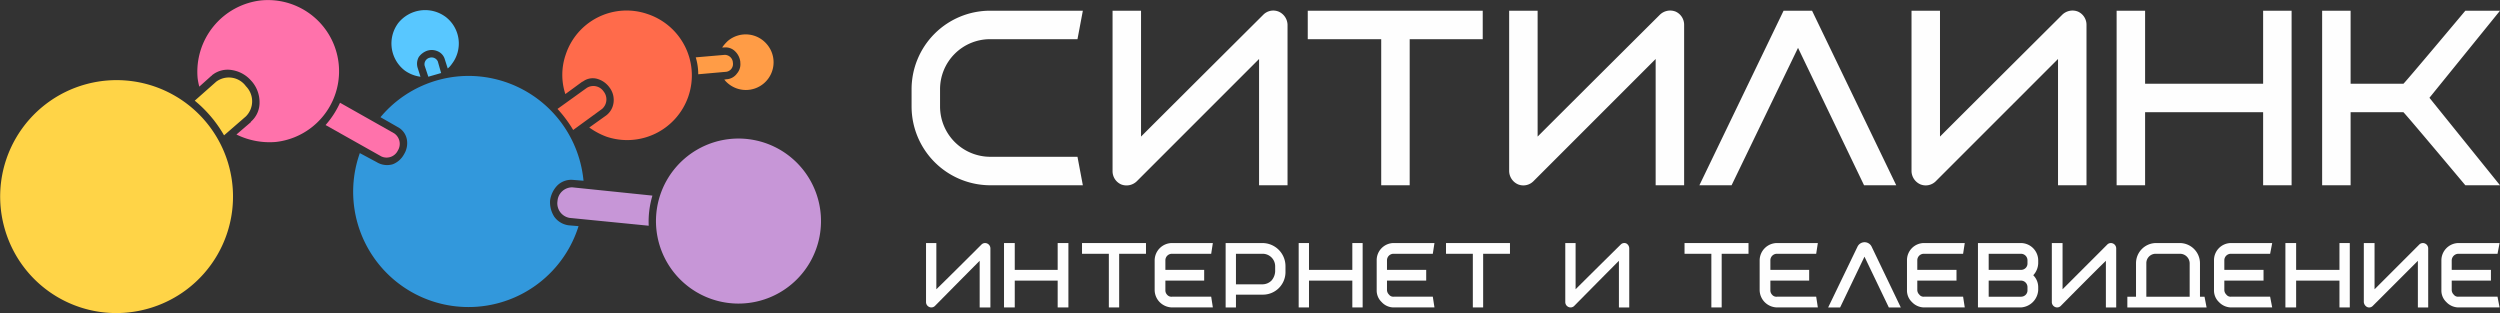
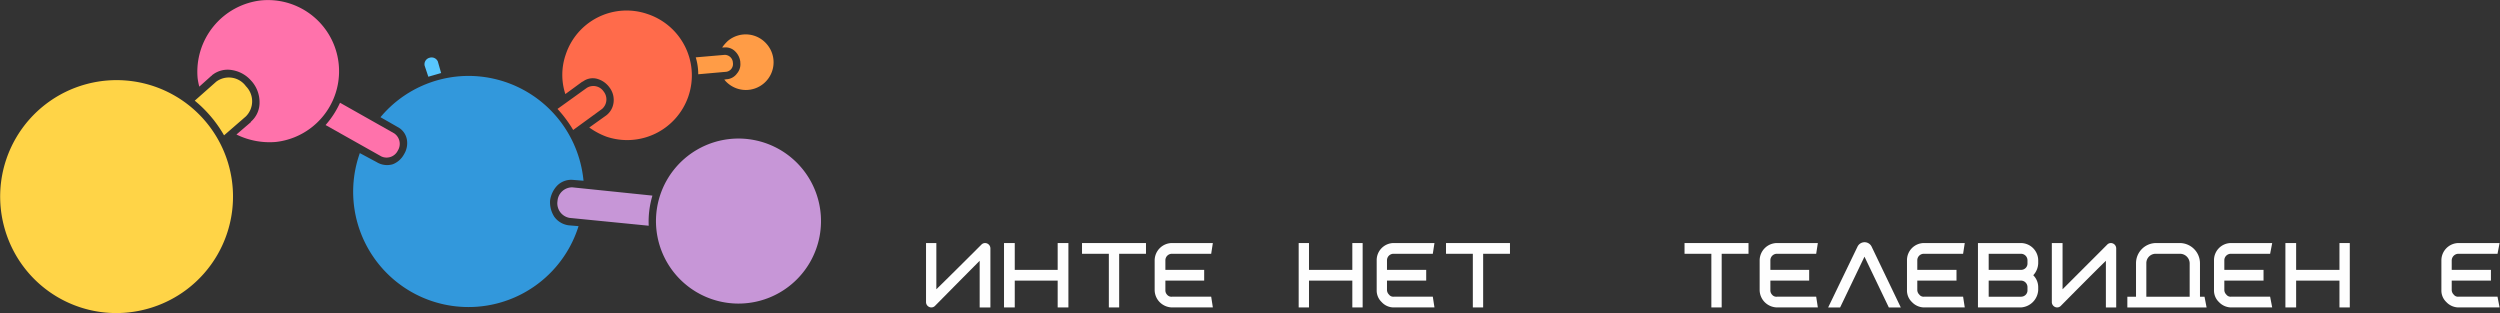
<svg xmlns="http://www.w3.org/2000/svg" id="Layer_1" data-name="Layer 1" width="360" height="45.077" viewBox="0 0 360 45.077">
  <rect x="0" y="0" width="360" height="45.077" fill="#333333" stroke="none" />
  <title>logo glavnaya</title>
  <path d="M1183.74,143.885a9.312,9.312,0,1,1-5.943,17.65,10.599,10.599,0,0,1-2.436-1.307l2.496-1.783h0a2.756,2.756,0,0,0,1.01-1.902h0a2.954,2.954,0,0,0-.594-2.08h0v0a3.297,3.297,0,0,0-1.783-1.248h0a2.382,2.382,0,0,0-2.08.416H1174.351l-2.436,1.783a8.936,8.936,0,0,1,.059-5.705,9.232,9.232,0,0,1,11.766-5.824h0Z" transform="translate(-1090.505 -141.867)" fill="#ff6b4b" fill-rule="evenodd" />
  <path d="M1139.468,156.662l7.785,4.398a1.831,1.831,0,0,1,.535,2.496h0a1.796,1.796,0,0,1-2.377.832l-8.023-4.516a12.945,12.945,0,0,0,2.08-3.209h0Z" transform="translate(-1090.505 -141.867)" fill="#ff72ab" fill-rule="evenodd" />
  <path d="M1177.441,155.057h0a1.822,1.822,0,0,1-.238,2.496l-4.16,3.031a18.248,18.248,0,0,0-2.258-3.031l4.219-3.031a1.786,1.786,0,0,1,2.436.535h0Z" transform="translate(-1090.505 -141.867)" fill="#ff6b4b" fill-rule="evenodd" />
  <path d="M1118.966,153.155a10.339,10.339,0,0,1,9.152-11.232,10.248,10.248,0,0,1,2.139,20.383,10.802,10.802,0,0,1-5.705-1.07l2.08-1.783v-0.059a3.616,3.616,0,0,0,1.248-2.793,4.58,4.58,0,0,0-1.129-3.031h0l-0.059-.059h0a4.588,4.588,0,0,0-2.734-1.545,3.579,3.579,0,0,0-2.971.773v0.059h-0.059l-1.723,1.545a8.414,8.414,0,0,1-.238-1.189h0Z" transform="translate(-1090.505 -141.867)" fill="#ff72ab" fill-rule="evenodd" />
  <path d="M1118.55,156.364l3.09-2.734a3.037,3.037,0,0,1,4.279.654h0a3.078,3.078,0,0,1,0,4.338l-3.15,2.734a18.124,18.124,0,0,0-4.219-4.992h0Z" transform="translate(-1090.505 -141.867)" fill="#ffd447" fill-rule="evenodd" />
  <path d="M1196.042,150.897h0a1.129,1.129,0,0,1-.951,1.307l-4.041.357a8.335,8.335,0,0,0-.357-2.436l4.16-.357a1.176,1.176,0,0,1,1.189,1.129h0Z" transform="translate(-1090.505 -141.867)" fill="#ff9c46" fill-rule="evenodd" />
  <path d="M1158.009,152.799a16.649,16.649,0,0,1,16.521,15.094l-1.486-.119h0a2.861,2.861,0,0,0-2.258.773,3.853,3.853,0,0,0-1.07,2.199h0a3.874,3.874,0,0,0,.594,2.318h0a3.04,3.04,0,0,0,2.08,1.248h0l1.426,0.119a16.606,16.606,0,1,1-31.496-10.518l2.436,1.307a2.867,2.867,0,0,0,2.318.297,3.146,3.146,0,0,0,1.605-1.426,3.052,3.052,0,0,0,.416-2.139,2.532,2.532,0,0,0-1.307-1.783l-2.496-1.426a16.547,16.547,0,0,1,12.717-5.943h0Z" transform="translate(-1090.505 -141.867)" fill="#3298dc" fill-rule="evenodd" />
-   <path d="M1147.847,145.192a4.958,4.958,0,0,1,6.834-.891,4.824,4.824,0,0,1,.891,6.775,3.115,3.115,0,0,1-.594.654l-0.416-1.307h0a1.787,1.787,0,0,0-1.07-1.189h0a2.104,2.104,0,0,0-1.486-.059h0a2.532,2.532,0,0,0-1.189.891h0a1.998,1.998,0,0,0-.178,1.545h0l0.416,1.307a5.021,5.021,0,0,1-2.258-.891,4.913,4.913,0,0,1-.951-6.834h0Z" transform="translate(-1090.505 -141.867)" fill="#58c7ff" fill-rule="evenodd" />
  <path d="M1091.095,174.49a16.765,16.765,0,1,1,20.502,11.885,16.712,16.712,0,0,1-20.502-11.885h0Z" transform="translate(-1090.505 -141.867)" fill="#ffd447" fill-rule="evenodd" />
  <path d="M1200.974,148.282a3.987,3.987,0,0,1-6.121,5.111l-0.059-.059,0.357-.059h0.059a1.987,1.987,0,0,0,1.426-.832h0a2.019,2.019,0,0,0,.475-1.545v-0.059h0v-0.059a2.508,2.508,0,0,0-.713-1.486,1.945,1.945,0,0,0-1.605-.594h-0.297a5.953,5.953,0,0,1,.832-0.951,3.986,3.986,0,0,1,5.646.535h0Z" transform="translate(-1090.505 -141.867)" fill="#ff9c46" fill-rule="evenodd" />
  <path d="M1152.363,150.184h0a0.977,0.977,0,0,1,1.189.535l0.475,1.664c-0.594.178-1.248,0.357-1.842,0.535l-0.535-1.605a0.967,0.967,0,0,1,.713-1.129h0Z" transform="translate(-1090.505 -141.867)" fill="#58c7ff" fill-rule="evenodd" />
  <path d="M1207.214,167.893a11.882,11.882,0,0,1-20.68,11.707,11.882,11.882,0,1,1,20.68-11.707h0Z" transform="translate(-1090.505 -141.867)" fill="#c796d7" fill-rule="evenodd" />
  <path d="M1183.919,174.371l-11.41-1.129a2.13,2.13,0,0,1-1.723-2.436h0a2.119,2.119,0,0,1,2.139-1.961l11.529,1.189a13.183,13.183,0,0,0-.535,4.338h0Z" transform="translate(-1090.505 -141.867)" fill="#c796d7" fill-rule="evenodd" />
-   <path d="M1274.603,143.528a2.129,2.129,0,0,1,1.307,1.902v23.117h-4.1V150.362l-17.59,17.59a2.123,2.123,0,0,1-2.258.475,2.072,2.072,0,0,1-1.248-1.902V143.41h4.1v18.125c4.873-4.873,17.59-17.531,17.59-17.531a2.026,2.026,0,0,1,2.199-.475h0Zm-41.48-.119a11.312,11.312,0,0,0-11.35,11.35v2.436a11.349,11.349,0,0,0,11.35,11.35h13.312l-0.773-4.1h-12.539a7.241,7.241,0,0,1-7.25-7.25v-2.436a7.203,7.203,0,0,1,7.25-7.25h12.539l0.773-4.1h-13.312Zm70.896,0h-25.197v4.1h10.578v21.037h4.1V147.51h10.518v-4.1Zm43.322,0-12.123,25.137h4.635l9.568-19.789,9.508,19.789h4.635l-12.123-25.137h-4.1Zm-15.57.119a2.072,2.072,0,0,1,1.248,1.902v23.117H1328.919V150.362l-17.59,17.59a2.049,2.049,0,0,1-2.199.475,2.129,2.129,0,0,1-1.307-1.902V143.41h4.1v18.125c4.873-4.873,17.59-17.531,17.59-17.531a2.123,2.123,0,0,1,2.258-.475h0Zm57.941,0a2.072,2.072,0,0,1,1.248,1.902v23.117h-4.1V150.362c-4.873,4.873-17.59,17.59-17.59,17.59a2.049,2.049,0,0,1-2.199.475,2.129,2.129,0,0,1-1.307-1.902V143.41h4.1v18.125c4.873-4.873,17.59-17.531,17.59-17.531a2.123,2.123,0,0,1,2.258-.475h0Zm39.281,14.5h7.607c0.594,0.594,8.914,10.518,8.914,10.518h4.992l-10.162-12.598,10.162-12.539h-4.992s-8.32,9.924-8.914,10.518h-7.607V143.41h-4.1v25.137h4.1V158.028Zm-12.598-14.619V153.928h-16.996V143.41h-4.1v25.137h4.1V158.028h16.996v10.518h4.1V143.41h-4.1Z" transform="translate(-1090.505 -141.867)" fill="#fefefe" fill-rule="evenodd" />
  <path d="M1232.648,176.926a0.772,0.772,0,0,1,.475.713v8.498h-1.545V179.422c-1.783,1.783-6.418,6.477-6.418,6.477a0.736,0.736,0,0,1-.832.178,0.772,0.772,0,0,1-.475-0.713v-8.498h1.486v6.656c1.842-1.783,6.477-6.418,6.477-6.418a0.736,0.736,0,0,1,.832-0.178h0Z" transform="translate(-1090.505 -141.867)" fill="#fefefe" fill-rule="evenodd" />
  <polygon points="153.85 35 152.305 35 152.305 38.863 146.124 38.863 146.124 35 144.579 35 144.579 44.27 146.124 44.27 146.124 40.408 152.305 40.408 152.305 44.27 153.85 44.27 153.85 35" fill="#fefefe" fill-rule="evenodd" />
  <polygon points="165.022 35 155.811 35 155.811 36.545 159.674 36.545 159.674 44.27 161.159 44.27 161.159 36.545 165.022 36.545 165.022 35" fill="#fefefe" fill-rule="evenodd" />
  <path d="M1259.271,184.592a0.8,0.8,0,0,1-.713-0.297,0.894,0.894,0,0,1-.238-0.654v-1.367h5.586v-1.545h-5.586v-1.367a0.939,0.939,0,0,1,.951-0.951h5.646l0.238-1.545h-5.883a2.511,2.511,0,0,0-2.496,2.496v4.279a2.527,2.527,0,0,0,.713,1.723,2.576,2.576,0,0,0,1.783.773h5.883l-0.238-1.545h-5.646Z" transform="translate(-1090.505 -141.867)" fill="#fefefe" fill-rule="evenodd" />
-   <path d="M1272.286,176.867h-5.289v9.271h1.486v-1.842h3.803a3.25,3.25,0,0,0,3.328-3.328v-0.773a3.322,3.322,0,0,0-3.328-3.328h0Zm1.842,4.1a2.138,2.138,0,0,1-.535,1.307,1.844,1.844,0,0,1-1.307.535h-3.803v-4.398h3.803a1.801,1.801,0,0,1,1.842,1.783V180.967Z" transform="translate(-1090.505 -141.867)" fill="#fefefe" fill-rule="evenodd" />
  <polygon points="196.221 35 194.735 35 194.735 38.863 188.495 38.863 188.495 35 187.01 35 187.01 44.27 188.495 44.27 188.495 40.408 194.735 40.408 194.735 44.27 196.221 44.27 196.221 35" fill="#fefefe" fill-rule="evenodd" />
  <path d="M1291.183,184.592a0.757,0.757,0,0,1-.654-0.297,0.954,0.954,0,0,1-.297-0.654v-1.367h5.646v-1.545h-5.646v-1.367a0.939,0.939,0,0,1,.951-0.951h5.646l0.238-1.545h-5.883a2.461,2.461,0,0,0-2.436,2.496v4.279a2.286,2.286,0,0,0,.713,1.723,2.338,2.338,0,0,0,1.723.773h5.883l-0.238-1.545h-5.646Z" transform="translate(-1090.505 -141.867)" fill="#fefefe" fill-rule="evenodd" />
  <polygon points="217.436 35 208.225 35 208.225 36.545 212.088 36.545 212.088 44.27 213.573 44.27 213.573 36.545 217.436 36.545 217.436 35" fill="#fefefe" fill-rule="evenodd" />
-   <path d="M1324.7,176.926a0.824,0.824,0,0,1,.416.713v8.498h-1.486V179.422c-1.783,1.783-6.418,6.477-6.418,6.477a0.736,0.736,0,0,1-.832.178,0.772,0.772,0,0,1-.475-0.713v-8.498h1.486v6.656c1.783-1.783,6.477-6.418,6.477-6.418a0.715,0.715,0,0,1,.832-0.178h0Z" transform="translate(-1090.505 -141.867)" fill="#fefefe" fill-rule="evenodd" />
  <polygon points="251.785 35 242.573 35 242.573 36.545 246.436 36.545 246.436 44.27 247.922 44.27 247.922 36.545 251.785 36.545 251.785 35" fill="#fefefe" fill-rule="evenodd" />
  <path d="M1346.39,184.592a0.8,0.8,0,0,1-.713-0.297,0.894,0.894,0,0,1-.238-0.654v-1.367h5.586v-1.545h-5.586v-1.367a0.939,0.939,0,0,1,.951-0.951h5.646l0.238-1.545h-5.883a2.511,2.511,0,0,0-2.496,2.496v4.279a2.527,2.527,0,0,0,.713,1.723,2.576,2.576,0,0,0,1.783.773h5.883l-0.238-1.545h-5.646Z" transform="translate(-1090.505 -141.867)" fill="#fefefe" fill-rule="evenodd" />
  <path d="M1357.979,177.401l-4.219,8.736h1.723l3.506-7.309,3.506,7.309h1.723L1359.999,177.342a1.13,1.13,0,0,0-2.02.059h0Z" transform="translate(-1090.505 -141.867)" fill="#fefefe" fill-rule="evenodd" />
  <path d="M1367.546,184.592a0.757,0.757,0,0,1-.654-0.297,0.954,0.954,0,0,1-.297-0.654v-1.367h5.646v-1.545h-5.646v-1.367a0.939,0.939,0,0,1,.951-0.951h5.646l0.238-1.545h-5.883a2.461,2.461,0,0,0-2.436,2.496v4.279a2.286,2.286,0,0,0,.713,1.723,2.441,2.441,0,0,0,1.723.773h5.883l-0.238-1.545h-5.646Z" transform="translate(-1090.505 -141.867)" fill="#fefefe" fill-rule="evenodd" />
  <path d="M1384.007,179.362a2.511,2.511,0,0,0-2.496-2.496H1375.331v9.271h6.18a2.653,2.653,0,0,0,2.496-2.496v-0.416a2.417,2.417,0,0,0-.713-1.723,2.647,2.647,0,0,0,.713-1.723v-0.416Zm-1.545,4.279a0.894,0.894,0,0,1-.238.654,0.941,0.941,0,0,1-.713.297h-4.635v-2.318h4.635a0.939,0.939,0,0,1,.951.951v0.416Zm0-3.863a0.894,0.894,0,0,1-.238.654,0.941,0.941,0,0,1-.713.297h-4.635v-2.318h4.635a0.939,0.939,0,0,1,.951.951v0.416Z" transform="translate(-1090.505 -141.867)" fill="#fefefe" fill-rule="evenodd" />
  <path d="M1394.763,176.926a0.772,0.772,0,0,1,.475.713v8.498h-1.486V179.422c-1.842,1.783-6.477,6.477-6.477,6.477a0.736,0.736,0,0,1-.832.178,0.772,0.772,0,0,1-.475-0.713v-8.498h1.545v6.656c1.783-1.783,6.418-6.418,6.418-6.418a0.736,0.736,0,0,1,.832-0.178h0Z" transform="translate(-1090.505 -141.867)" fill="#fefefe" fill-rule="evenodd" />
  <path d="M1407.956,184.592h-0.654v-4.814a2.917,2.917,0,0,0-2.912-2.912h-3.447a2.905,2.905,0,0,0-2.852,2.912V184.592h-1.248v1.545h11.41Zm-2.139,0H1399.577v-4.814a1.345,1.345,0,0,1,1.367-1.367h3.447a1.396,1.396,0,0,1,1.426,1.367V184.592Z" transform="translate(-1090.505 -141.867)" fill="#fefefe" fill-rule="evenodd" />
  <path d="M1411.759,184.592a0.757,0.757,0,0,1-.654-0.297,0.954,0.954,0,0,1-.297-0.654v-1.367h5.646v-1.545h-5.646v-1.367a0.939,0.939,0,0,1,.951-0.951h5.645l0.297-1.545h-5.943a2.461,2.461,0,0,0-2.437,2.496v4.279a2.286,2.286,0,0,0,.713,1.723,2.441,2.441,0,0,0,1.723.773h5.943l-0.297-1.545h-5.645Z" transform="translate(-1090.505 -141.867)" fill="#fefefe" fill-rule="evenodd" />
  <polygon points="338.369 35 336.883 35 336.883 38.863 330.643 38.863 330.643 35 329.098 35 329.098 44.27 330.643 44.27 330.643 40.408 336.883 40.408 336.883 44.27 338.369 44.27 338.369 35" fill="#fefefe" fill-rule="evenodd" />
-   <path d="M1439.69,176.926a0.772,0.772,0,0,1,.475.713v8.498h-1.486V179.422c-1.783,1.783-6.477,6.477-6.477,6.477a0.715,0.715,0,0,1-.832.178,0.881,0.881,0,0,1-.475-0.713v-8.498h1.545v6.656c1.783-1.783,6.418-6.418,6.418-6.418a0.736,0.736,0,0,1,.832-0.178h0Z" transform="translate(-1090.505 -141.867)" fill="#fefefe" fill-rule="evenodd" />
  <path d="M1444.503,184.592a0.757,0.757,0,0,1-.654-0.297,0.954,0.954,0,0,1-.297-0.654v-1.367h5.646v-1.545h-5.646v-1.367a0.977,0.977,0,0,1,.951-0.951h5.645l0.297-1.545h-5.943a2.499,2.499,0,0,0-2.437,2.496v4.279a2.286,2.286,0,0,0,.713,1.723,2.441,2.441,0,0,0,1.723.773h5.943l-0.297-1.545h-5.645Z" transform="translate(-1090.505 -141.867)" fill="#fefefe" fill-rule="evenodd" />
</svg>